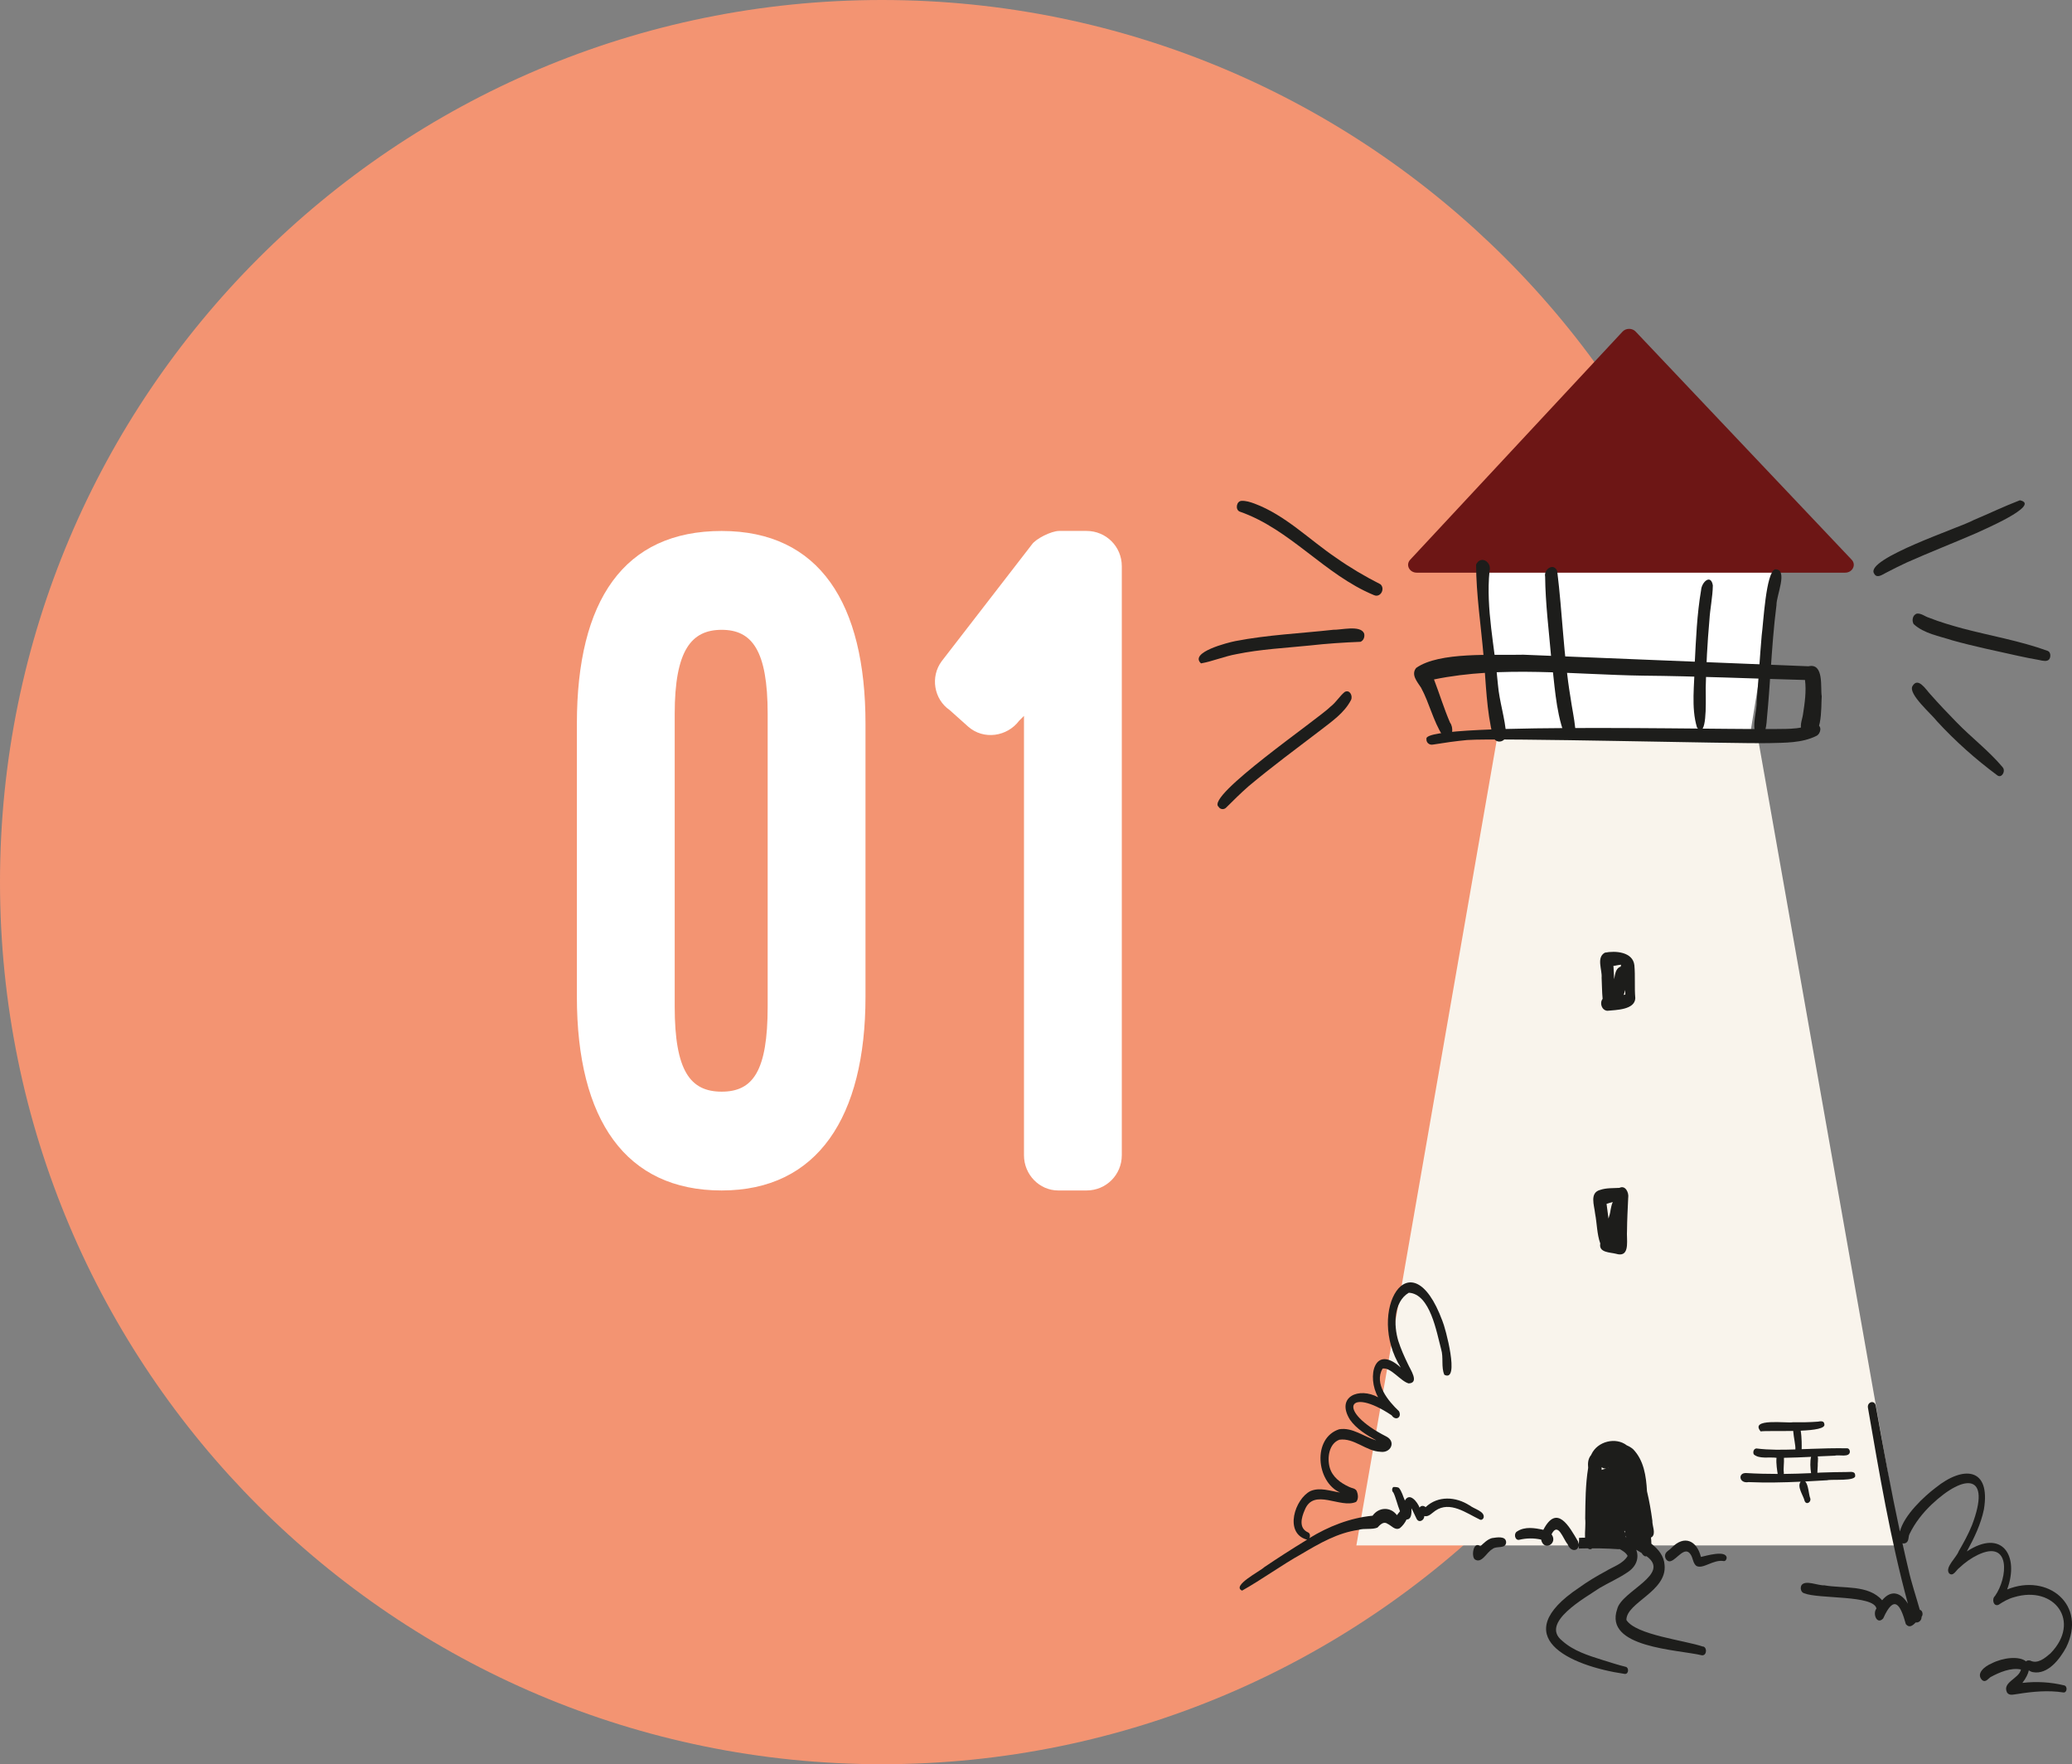
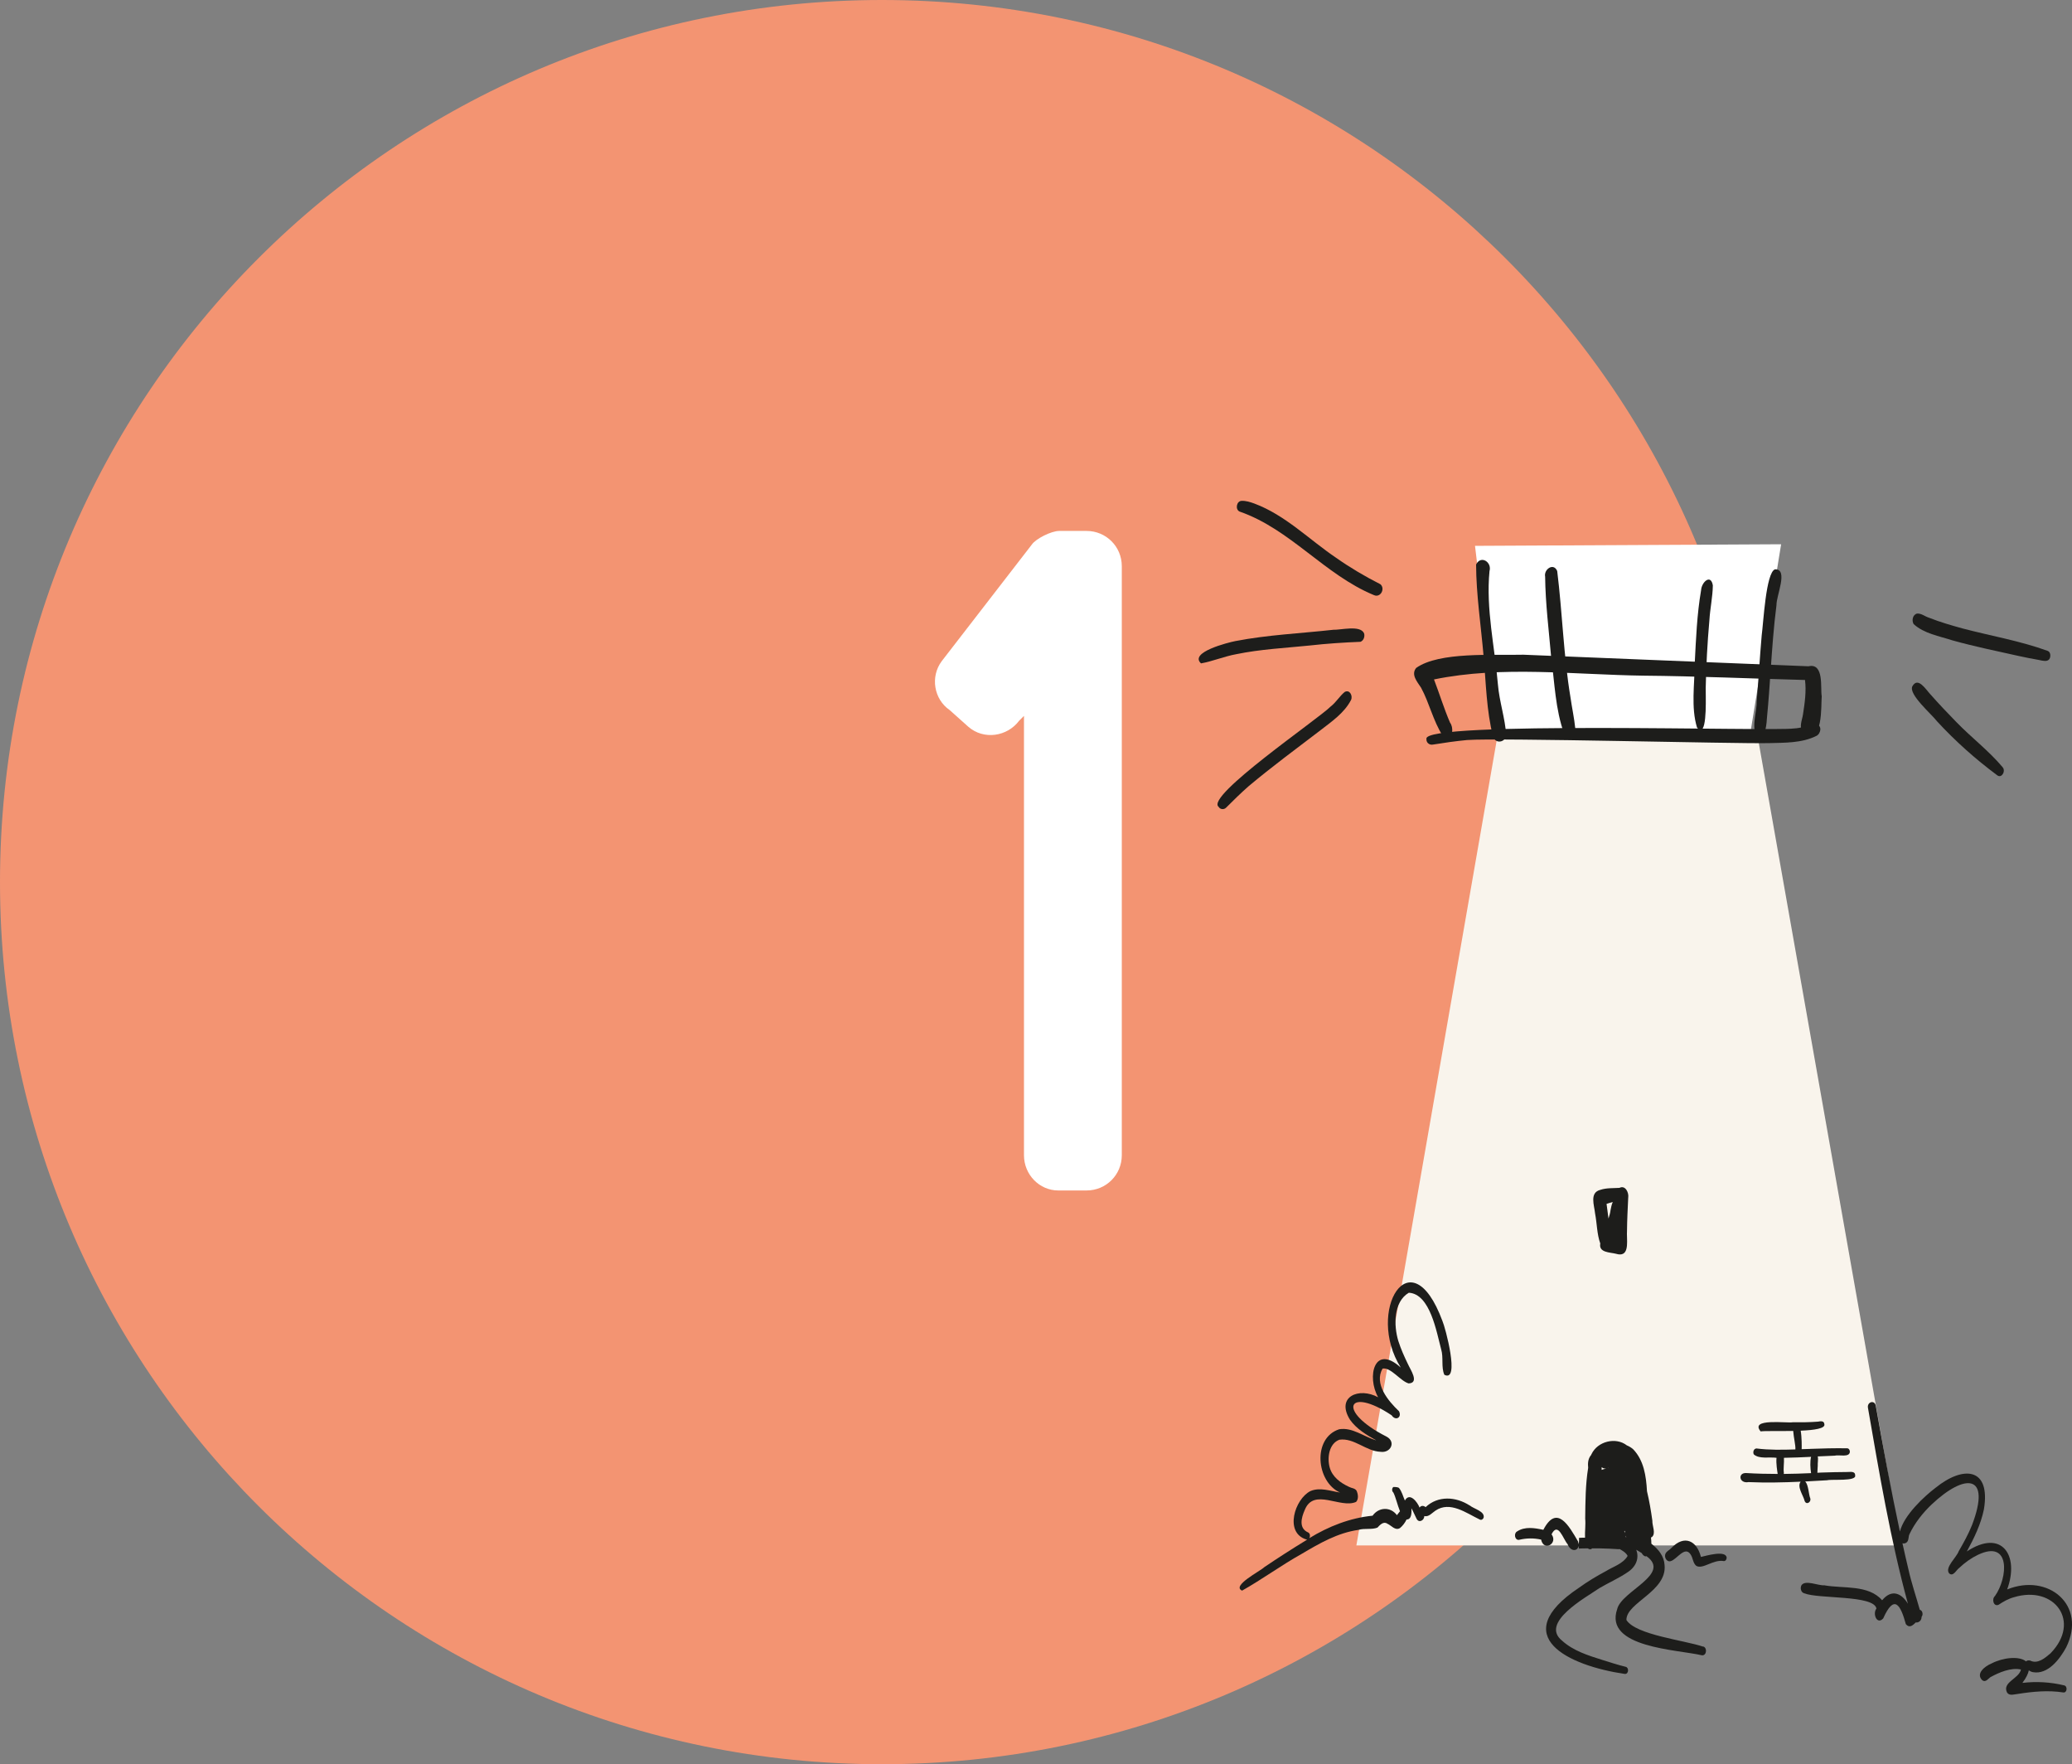
<svg xmlns="http://www.w3.org/2000/svg" id="Calque_2" viewBox="0 0 494.58 421.04">
  <rect x="0" y="0" width="494.58" height="421.04" fill="#808080" stroke="none" />
  <defs>
    <style>.cls-1{fill:#1d1d1b;}.cls-1,.cls-2,.cls-3,.cls-4,.cls-5{stroke-width:0px;}.cls-2{fill:#f39472;}.cls-3{fill:#6d1615;}.cls-4{fill:#f9f4ec;}.cls-5{fill:#fff;}</style>
  </defs>
  <g id="Calque_1-2">
    <path class="cls-2" d="M210.52,421.04c116.27,0,210.52-94.25,210.52-210.52S326.79,0,210.52,0,0,94.25,0,210.52s94.25,210.52,210.52,210.52" />
-     <path class="cls-5" d="M137.7,172.72c0-29.42,11.21-46,34.56-46s34.33,17.28,34.33,46v65.15c0,28.72-11.44,46.24-34.33,46.24s-34.56-16.81-34.56-46.24v-65.15ZM161.05,240.21c0,15.41,3.74,20.32,11.21,20.32s10.98-4.9,10.98-20.32v-69.82c0-15.18-3.74-20.08-10.98-20.08s-11.21,4.9-11.21,20.08v69.82Z" />
    <path class="cls-5" d="M226.67,169.45c-3.74-2.57-4.67-7.94-1.87-11.68l21.48-27.79c.93-1.4,4.67-3.27,6.54-3.27h6.54c4.67,0,8.41,3.74,8.41,8.41v140.58c0,4.67-3.74,8.41-8.41,8.41h-6.77c-4.44,0-8.17-3.74-8.17-8.41v-104.85l-1.17,1.17c-2.8,3.74-8.41,4.67-12.14,1.4l-4.44-3.97Z" />
    <polygon class="cls-4" points="323.76 368.82 357.68 174.27 419.28 174.27 453.68 368.82 323.76 368.82" />
    <polygon class="cls-5" points="417.86 174.57 357.4 174.57 352.08 130.27 425.15 129.89 417.86 174.57" />
-     <path class="cls-3" d="M338.16,136.67h102.27c1.76,0,2.71-1.88,1.56-3.09l-51.57-54.45c-.82-.87-2.31-.86-3.12.01l-50.7,54.45c-1.13,1.22-.18,3.08,1.57,3.08" />
    <path class="cls-1" d="M419.22,175.56c-1.17-2.42.18-5.71.12-8.43.43-5.16.72-10.33,1.17-15.48.41-2.86.99-15.01,3.18-15.78,3.27-.1.28,6.32.35,8.55-.67,5.17-1.03,10.39-1.39,15.6-.26,3.68-.5,7.37-.86,11.05-.1,1.47-.33,5.01-1.79,4.87-.23-.02-.49-.14-.78-.36" />
-     <path class="cls-1" d="M448.06,137.48c.7.12,1.61-.54,2.25-.85,1.58-.84,3.19-1.62,4.81-2.38,5.47-2.44,11.05-4.61,16.54-6.99,1.25-.61,15.78-6.74,10.48-7.87-3.74,1.43-7.35,3.18-11.05,4.73-3.15,1.76-26.03,9.24-23.75,12.75.19.38.44.56.72.61" />
    <path class="cls-1" d="M488.76,155.33c-6.61-2.4-13.57-3.57-20.35-5.36-2.68-.74-5.35-1.51-7.94-2.54-.96-.28-1.84-1.08-2.86-1-1.06.24-1.34,1.67-.83,2.51,2.47,2.27,6.11,2.86,9.23,3.88,5.21,1.46,10.51,2.54,15.79,3.72,1.61.36,3.23.67,4.86.96.24.05.5.11.77.16.88.16,1.78.16,1.96-.95.09-.51-.09-1.19-.62-1.37" />
    <path class="cls-1" d="M478.04,183.12c-3.32-3.96-7.47-7.08-11.05-10.78-2.13-2.18-4.23-4.39-6.25-6.68-1.03-1.08-2.92-4.25-4.26-1.88-.99,1.92,4.6,6.66,5.88,8.36,4.37,4.75,9.21,9.05,14.39,12.9.14.1.27.16.4.18.91.16,1.56-1.38.88-2.09" />
    <path class="cls-1" d="M329.51,139.44c-3.67-1.86-7.23-3.96-10.6-6.33-6.45-4.36-12.09-10.17-19.48-12.93-.98-.36-2.02-.69-3.07-.65-1.23.05-1.57,2.08-.46,2.56,12.1,4.2,20.28,15.07,32.04,19.93.13.06.25.1.37.12,1.38.25,2.3-1.71,1.2-2.7" />
    <path class="cls-1" d="M318.16,150.31c-7.77.86-15.62,1.2-23.3,2.69-1.72.34-11.09,2.68-8.18,5.32,2.79-.5,5.59-1.69,8.44-2.2,5.77-1.19,11.68-1.47,17.53-2.07,3.97-.45,8.08-.72,12.09-.88.77-.29,1.09-1.27.86-2.02-.9-2.04-5.54-.77-7.43-.85" />
    <path class="cls-1" d="M321.01,165.11c-1.25,1.01-2.08,2.5-3.37,3.49-2.92,2.97-30.01,21.43-26.76,23.95.17.3.45.47.75.53.38.07.79-.05,1.07-.36,1.73-1.74,3.48-3.45,5.32-5.07,5.56-4.66,11.41-8.98,17.18-13.38,2.68-2.08,5.67-4.11,7.27-7.19.5-.96-.27-2.58-1.46-1.96" />
    <path class="cls-1" d="M433.53,172.91c-1.8.09-3.53.89-5.35.94-4.6.76-88.97-1.9-87.69,2.51-.04.38.1.72.33.97.3.31.75.47,1.21.37,2.71-.44,5.43-.83,8.16-1.09,8.11-.56,63.93.92,72.05.74,3.8-.11,7.84.01,11.32-1.72,1.09-.53,1.45-2.52-.03-2.73" />
    <path class="cls-1" d="M388.06,366.52c.03.12.07.24.13.36-.04-.03-.08-.06-.11-.08,0-.09,0-.18-.02-.28M383.95,350.34c-.06.01-.11.03-.17.04.06-.02.12-.05.19-.08,0,.01-.01.03-.02.04M382.75,350.64c-.17.04-.31.1-.44.16-.01-.22-.01-.44,0-.65.35.29.71.37,1.07.33-.21.05-.42.1-.63.16M387.94,365.86c-.04-.11-.1-.22-.17-.33-.03-.04-.06-.08-.09-.12.02,0,.05-.02.07-.03.03,0,.06-.02.08-.03.04.17.07.34.11.51M406.5,392.97c-4.4-1.51-16.03-2.78-18.28-6.35-.05-4.17,9.72-6.79,9.11-13.11-.12-2.15-1.5-3.82-3.15-5.09,0-.49-.05-1.01-.1-1.54.05,0,.1,0,.16,0,1.13-.86.1-2.74.17-3.97-.32-2.34-.72-4.7-1.28-7.02-.2-3.67-.76-7.36-3.28-10-.46-.41-.98-.72-1.52-.94-2.62-2.05-7-1.01-8.46,2.12-.02.03-.03.07-.05.1,0,0,0,0,0,0-.02.04-.04.09-.06.14-.04.04-.07.07-.11.11-.62.88-.66,1.87-.56,2.88-.65,3.98-.66,8.09-.71,12.11.14,1.46-.1,3.06-.04,4.57-.5,0-.99,0-1.44.04.02.36.02.72-.02,1.08-.02.15-.04.31-.07.46-.01-.22-.06-.46-.15-.72-2.15-3.65-5.03-8.97-8.27-2.74-2.07-.45-4.42-.85-6.29.4-.81.44-.55,2.12.48,1.99,1.78-.42,3.46-.45,5.28-.06.61,2.92,4.11.96,2.49-1.26,1.55-3.12,2.75,1.12,3.84,2.37.71,1.84,2.44,1.71,2.61.37.03.22.06.44.08.67.13,0,.25-.02.37-.03.57-.01,1.15-.02,1.72-.03.51.32.86.26,1.07,0,.6,0,1.2,0,1.8.01.05,0,.1,0,.14,0,1.44.03,2.89.09,4.33.19.03,0,.06,0,.09,0,.08,0,.15-.01.21-.03.75.44,1.51.86,1.9,1.64-1.08,1.86-3.42,2.54-5.17,3.62-2.25,1.2-4.43,2.52-6.5,4.01-17.25,11.56-2.38,18.58,10.99,20.53.03,0,.06,0,.09,0,.85,0,.95-1.52.12-1.7-1.86-.45-3.68-1.06-5.51-1.62-3.4-1.07-6.97-2.17-9.66-4.61-5.38-4.31,5.67-10.31,8.86-12.52,2.18-1.29,4.51-2.3,6.61-3.71,2.37-1.48,2.91-3.58,2.24-5.47.43.28.88.54,1.28.78.21.38.48.66.85.8.11,0,.21-.02.3-.05,6.01,4.31-5.94,8.28-6.99,12.62-3.21,9.26,14.49,9.65,20.23,11.04.03,0,.07,0,.1,0,1.06,0,1.19-1.89.15-2.12" />
    <path class="cls-1" d="M384.97,286.86c-.3.6-.44,1.48-.54,1.96-.07.66-.27,1.32-.49,1.99-.16-1.17-.32-2.33-.46-3.5.49-.17.99-.31,1.49-.45M388.66,285.76c.15-1.18-.7-2.97-2.1-2.27-1.52.1-3.07-.02-4.55.47-2.67.66-1.45,3.72-1.27,5.64.46,2.37.43,4.9,1.24,7.17-.42,2.19,2.3,2.08,3.75,2.45.36.11.68.16.95.16,2.36,0,1.53-3.78,1.68-5.63.02-2.66.17-5.32.29-7.98" />
-     <path class="cls-1" d="M387.57,237.47c.13-.37.24-.78.36-1.2,0,.36.02.72.03,1.07-.13.05-.26.09-.39.12M386.96,230.24c-.04.15-.08.3-.11.46-1.2.35-1.32,1.78-1.56,2.99-.03-.97-.08-1.95-.15-2.92,0-.09-.01-.17-.02-.26.45,0,1.23-.27,1.84-.27M390.34,238.22c-.23-2.61.02-5.25-.22-7.87-.37-3.2-4.54-3.5-7.05-2.99-2.08,1.17-.6,4.08-.77,5.98.09,1.68.08,3.36.24,5.04-.78,1.01-.21,2.73,1.12,2.85,2.08-.21,6.56-.21,6.68-3" />
    <path class="cls-1" d="M432.3,351.57c-2.17.1-4.35.17-6.52.19.02-.09.03-.2.02-.31-.16-.88.1-2.38.02-3.54,2.16-.03,4.32-.12,6.48-.23-.28,1.04-.19,2.77,0,3.89M432.02,345.79c-.65.02-1.31.04-1.97.06.02-.64.05-2.79-.23-4.41,3.23-.14,5.94-.52,5.65-1.56-.07-.85-.91-.71-1.52-.6-2,.16-4.01.17-6.02.15-1.48.26-10.36-1.04-7.67,2.18.95-.15,4.39-.04,7.77-.11.11,1.54.6,3.52.52,4.36,0,.02,0,.03,0,.05-3.11.1-6.22.16-9.29-.23-.67.04-.91.89-.63,1.42,1.31,1.16,3.73.57,5.42.81-.15,1.32.18,3.18.27,3.81,0,.01,0,.03.01.04-2.5,0-5-.06-7.51-.21-2.05-.12-1.76,2.57.56,2.16,4.15.18,8.29.09,12.43-.1-.94,1.23.64,3.27.95,4.6.41,1.06,1.64.26,1.34-.64-.38-.87-.4-3.22-1.21-4.01,1.75-.08,3.49-.18,5.24-.29,1.14-.3,7.04.32,6.69-1.16.01-1.11-1.21-.79-1.95-.81-2.04.02-4.09.05-6.13.13-.31.02-.63.03-.94.05.06-.62.03-1.32.09-1.69-.05-.6.16-1.54,0-2.21,1.35-.07,2.7-.13,4.05-.18,1.01-.29,3.54.52,3.62-.94,0-.37-.24-.82-.66-.82-2.96-.05-5.93.03-8.89.14" />
    <path class="cls-1" d="M350.79,359.28c-3.29-2.12-7.54-2.39-10.51.41-.42-.41-1.12-.42-1.43.11-.5-1.31-2.36-3.77-3.51-1.69-.45-1-.71-2.16-1.42-3.02q-.33-.21-1.13-.21c-.36-.17-.8.8-.19,1.34.53,1.02.96,2.95,1.57,4.45-.24.31-.47.63-.73.93-1.52-2.06-4.35-1.94-5.81.13-5.34.52-10.53,2.55-15.11,5.37.26-.42.22-1.11-.24-1.36-2.34-1-1.66-3.53-.84-5.38,2.16-5.39,8.48-.25,12.25-1.92.66-.68.48-1.92.1-2.7-.4-.59-1.19-.57-1.77-.89-2.04-.93-4.01-2.38-4.63-4.64-.63-2.28-.18-5.68,2.31-6.61,3.51-.51,6.37,2.76,9.84,2.88,2.4.35,3.75-2.37,1.43-3.62-12.09-6.11-9.31-12.13,1.21-5.09.95,1.43,2.52.51,1.75-.98-2.56-2.43-6.01-6.52-3.92-10.17,1.99-.36,4.26,2.99,6.23,3.54,2.65-.11.4-3.31-.15-4.57-.88-1.81-1.71-3.65-2.32-5.57-1.11-3.68-1.19-9.31,2.51-11.5,5.12.28,6.63,9.47,7.72,13.5.6,1.96-.04,4.25.76,6.08,3.81,1.95.2-11.41-.46-12.85-7.58-20.48-18.38-2.27-9.94,11.13-6.33-5.77-8.17,2.2-5.4,7.09-4.57-2.49-10.14-.16-6.74,5.33,1.55,2.21,3.93,3.63,6.24,4.93-2.91-.84-5.63-3.15-8.8-2.63-6.44,2.08-5.51,12.55.2,15.1-2.31-.36-4.79-1.32-7.06-.35-3.76,1.9-6.27,9.93-1.01,11.54.09.03.16.03.24.03-.11.07-.23.14-.34.22-3.35,2.05-6.66,4.17-9.91,6.37-.89.92-7.92,4.44-5.3,5.6,4.74-2.66,9.43-6.1,14.26-8.79,4.22-2.5,8.59-5.02,13.53-5.71,1.47-.45,3.15.01,4.52-.54.59-.63,1.44-1.57,2.35-.94.98.41,1.87,1.75,3.03,1.05.64-.53,1.19-1.25,1.57-2.04,1.27-.01,1.21-1.75,1.16-2.69.47.8.79,1.67,1.22,2.49.54,1.11,1.84.44,1.86-.62,1.06.25,1.84-.76,2.64-1.29,3.5-2.39,7.38.58,10.59,2.11.39.2.77-.04.92-.42.38-1.54-2.33-2.11-3.29-2.93" />
-     <path class="cls-1" d="M356.16,367.06c-1.13.32-1.98,1.2-2.81,1.98-1.58-1.37-2.22,2.2-1.36,3.08,1.67,1.21,2.88-1.71,4.2-2.39.94-.93,3.25.07,3.32-1.66-.05-1.6-2.28-1.15-3.35-1" />
    <path class="cls-1" d="M406.01,371.58c-.99-3.94-3.98-5.32-7-2.2-.43.49-1.07.75-1.41,1.3-.49.82.18,2.2,1.21,1.89,1.48-.43,3.36-3.72,4.73-1.6.59.85.53,2.05,1.36,2.73,1.61.9,4.03-1.61,6.6-1.14.42,0,.65-.45.65-.82-.19-1.86-4.92-.44-6.14-.17" />
    <path class="cls-1" d="M485.26,399.07c3.57.64,6.41-3.12,7.93-5.92,5.01-10.11-4.33-17.79-14.09-13.82,2.99-8.12-1.27-14.57-9.62-9.07,1.73-3.17,3.34-6.48,4.07-10.03,1.67-10-4.88-10.54-11.53-5.17-2.74,2.07-7.53,6.52-8.52,10.45-2.14-9.93-3.95-19.92-5.74-29.91-.2-1.62-2.12-1.06-1.89.35,2.72,15.68,5.36,31.43,9.55,46.8-1.41-2.36-3.78-3.72-6.16-.84-3.3-3.78-9.29-2.75-13.81-3.57-1.47.11-4.55-1.38-5.45,0-.36.66-.11,1.74.69,1.91h0c3.43,1.39,16.61.37,17.21,3.64-.96,1.19.09,3.98,1.61,2.36,2.63-5.88,4.13-3.31,5.41,1.36.82.99,1.61.37,2.36-.41.66.12,1.41-.41,1.4-1.35.45-.52.2-1.56-.43-1.66-.9-3.23-2.01-6.44-2.73-9.72-.49-2.05-.96-4.1-1.41-6.16.53.15,1.15-.1,1.35-.76.17-.5.09-1.03.36-1.49,1.27-2.64,3.13-4.98,5.24-7,7.95-7.5,14.34-7.41,9.65,4.92-.87,2.17-2.01,4.22-3.18,6.24-.51,1.47-3.38,3.87-2.28,5.27.98.88,1.7-.82,2.42-1.31,1.32-1.25,2.8-2.32,4.44-3.11,7.89-3.77,7.17,5.47,4.08,9.83-.82.7-.36,2.62.87,2.08,1.14-.76,2.34-1.44,3.67-1.8,9.67-2.93,16.1,5.82,8.72,13.39-1.29,1.11-3.07,2.64-4.85,1.73-.47-.1-.8,0-1,.19-1.61-1.33-5.53-.92-8.27.52-1.46.59-3.81,2.36-2.19,3.96.78.64,1.36-.28,1.95-.7,2.12-1.16,4.89-2.35,7.3-1.84,0,0,0,.02,0,.03,0,0,0,0,0,0-.47,2.19-4.6,3.01-3.29,5.51.62.85,1.78.34,2.64.28,3.56-.56,7.18-.9,10.77-.34.92.12,1.06-1.5.2-1.69-3.27-.79-6.63-.98-9.97-.59.9-1.19,1.37-2.18,1.53-2.99.27.19.6.35.99.43" />
    <path class="cls-1" d="M356.38,175.78c-1.57-6.19-1.67-12.7-2.24-19.05-.62-7.29-1.78-14.83-1.8-22.01,1.14-2.31,3.82-.57,3.2,1.59-.88,9.03,1.26,18.07,2.01,27.06.34,4.08,1.74,8.11,1.98,12.13-.17,1.02-1.01,1.55-1.8,1.47-.57-.06-1.12-.44-1.35-1.19" />
    <path class="cls-1" d="M373.35,175.08c-2.1-5.78-2.26-12.16-3.09-18.23-.55-6.4-1.37-12.8-1.44-19.22-.36-1.76,2.02-3.43,2.88-1.35,1.24,10,1.51,20.19,3.17,30.16.35,2.49.9,4.94,1.15,7.44.13,1.05-.82,2.01-1.7,1.92-.36-.04-.72-.25-.97-.72" />
    <path class="cls-1" d="M405.07,173.62c-1.46-4.8-.57-10.28-.54-15.36.3-5.82.53-11.63,1.51-17.38.12-1.98,2.34-3.99,2.81-1.17-.04,2.76-.66,5.53-.82,8.29-.48,5.37-.77,10.77-.88,16.16-.05,1.3.42,10.23-1.28,10.06-.23-.02-.49-.21-.81-.6" />
    <path class="cls-1" d="M344.33,175.54c-2.28-3.61-3.12-7.7-5.12-11.41-.94-1.45-2.46-3.12-1.18-4.72,5.51-3.93,18.41-2.97,25.62-3.16,22.68.96,45.36,1.82,68.03,2.76,3.79-.87,2.81,5.27,3.16,7.16-.21,2.17.44,11.8-4.42,8.7-1.13-1.36-.23-3-.04-4.45.41-2.69.81-5.41.47-8.14-12.76-.33-25.86-.92-38.55-1.03-16.63-.23-33.79-2.44-50.01.9,1.32,3.43,2.37,6.92,3.83,10.31.85,1.08.74,3.69-.74,3.54-.29-.03-.64-.17-1.05-.45" />
  </g>
</svg>